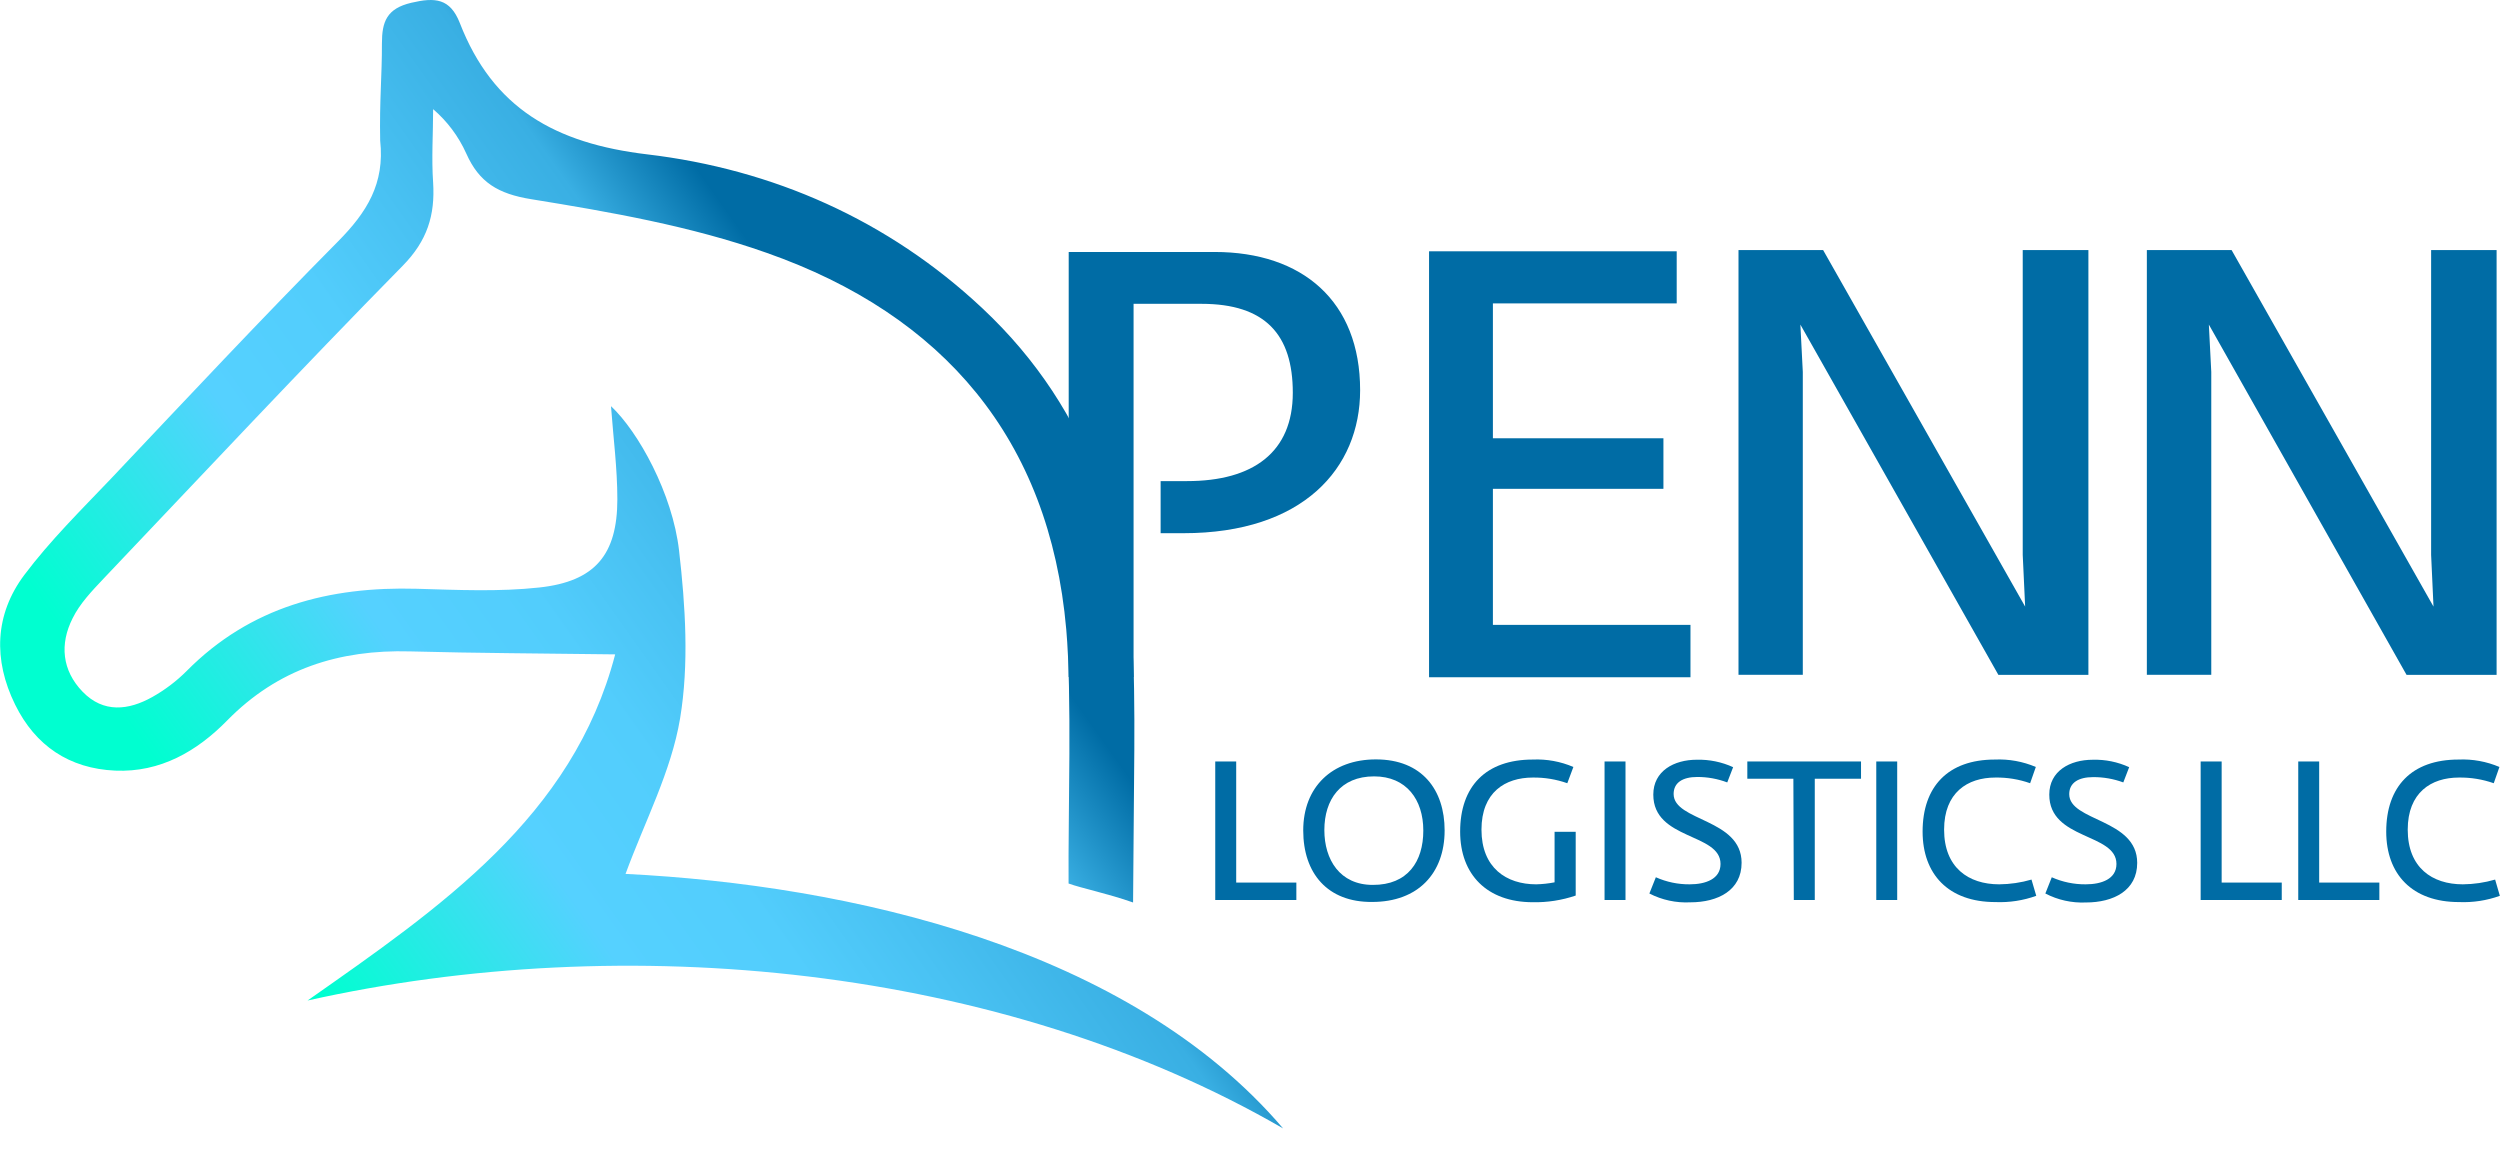
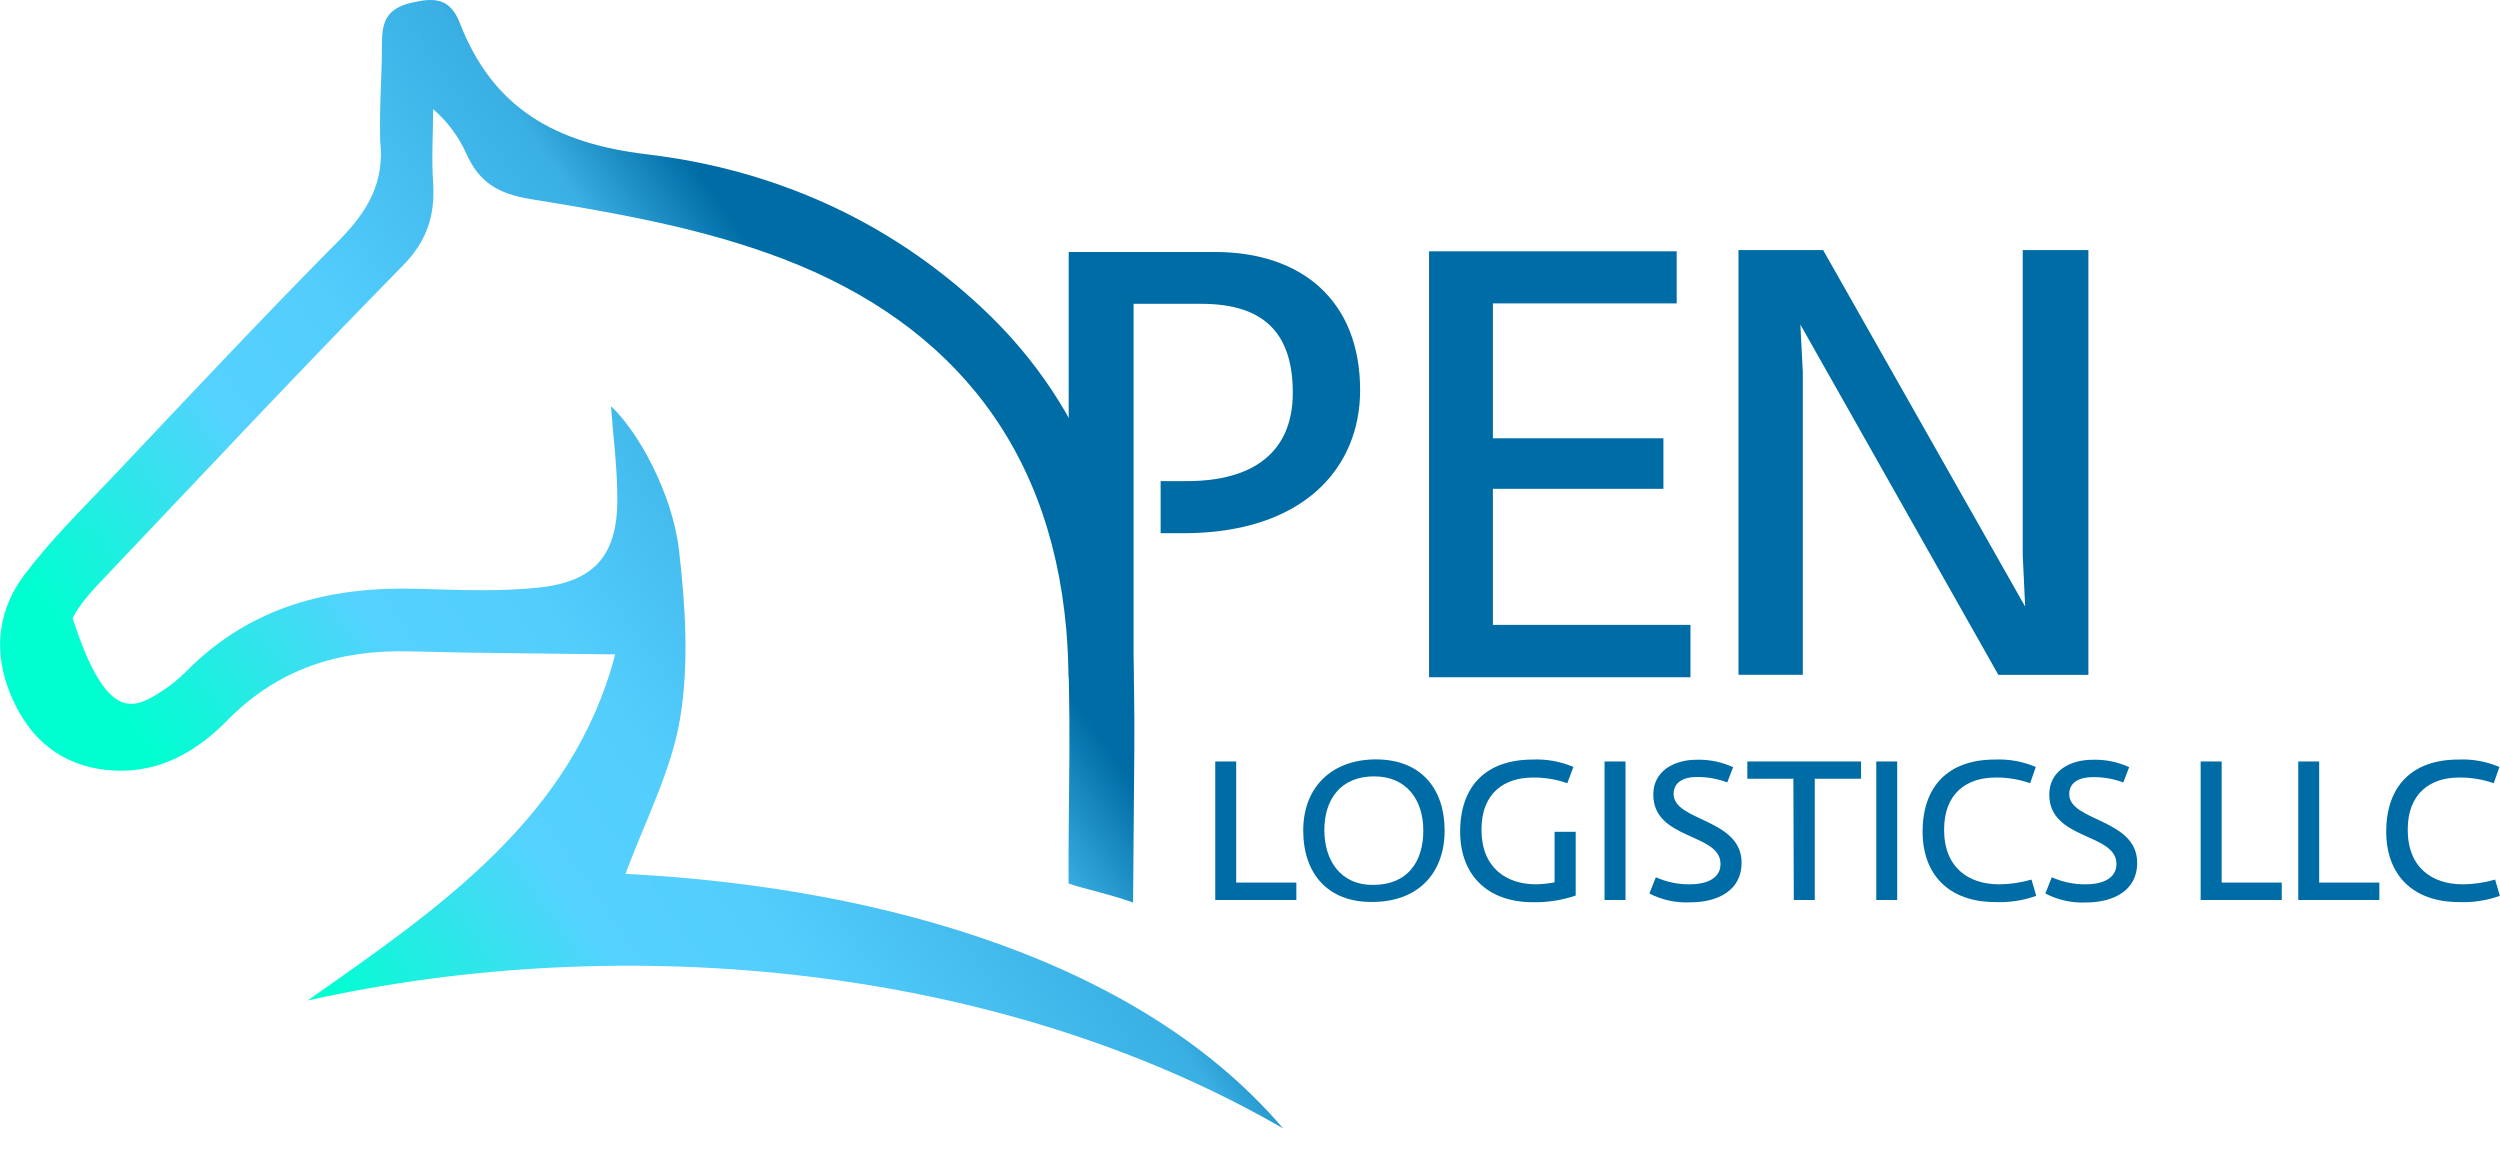
<svg xmlns="http://www.w3.org/2000/svg" width="100" height="46" viewBox="0 0 100 46" fill="none">
  <g clip-path="url(#clip0_101_1217)">
    <path d="M42.748 10.079H48.587C52.097 10.079 54.405 12.049 54.405 15.608C54.405 18.732 52.121 21.328 47.339 21.328H46.425V19.244H47.483C50.126 19.244 51.712 18.09 51.712 15.71C51.712 13.379 50.607 12.153 48.059 12.153H45.343V27.081H42.748V10.079Z" fill="#006CA5" />
    <path d="M69.54 10.003H72.925L81.006 24.264L80.909 22.196V10.003H83.536V26.996H79.936L72.015 12.983L72.112 14.878V26.992H69.54V10.003Z" fill="#006CA5" />
-     <path d="M85.874 10.003H89.264L97.34 24.264L97.245 22.196V10.003H99.864V26.996H96.263L88.354 12.983L88.451 14.878V26.992H85.874V10.003Z" fill="#006CA5" />
    <path d="M48.61 30.459H49.448V35.303H51.854V36H48.61V30.459Z" fill="#006CA5" />
    <path d="M52.129 33.218C52.129 31.479 53.281 30.376 55.036 30.376C56.885 30.376 57.785 31.598 57.785 33.218C57.785 34.933 56.72 36.078 54.886 36.078C53.101 36.093 52.129 34.933 52.129 33.218ZM56.932 33.218C56.932 31.989 56.258 31.055 54.965 31.055C53.616 31.055 52.974 31.989 52.974 33.203C52.974 34.386 53.594 35.396 54.91 35.396C56.313 35.403 56.932 34.456 56.932 33.226V33.218Z" fill="#006CA5" />
    <path d="M58.406 33.264C58.406 31.447 59.439 30.382 61.313 30.382C61.869 30.358 62.424 30.459 62.935 30.679L62.692 31.329C62.25 31.173 61.783 31.096 61.313 31.102C60.208 31.102 59.259 31.689 59.259 33.186C59.259 34.715 60.256 35.373 61.446 35.373C61.693 35.367 61.94 35.341 62.183 35.293V33.273H63.028V35.822C62.474 36.011 61.891 36.101 61.305 36.089C59.486 36.085 58.406 34.988 58.406 33.264Z" fill="#006CA5" />
    <path d="M64.182 30.459H65.02V36H64.182V30.459Z" fill="#006CA5" />
    <path d="M65.975 35.74L66.234 35.09C66.66 35.281 67.122 35.377 67.589 35.373C68.224 35.373 68.821 35.161 68.821 34.558C68.821 33.311 66.132 33.611 66.132 31.784C66.132 30.837 66.964 30.389 67.871 30.389C68.372 30.376 68.869 30.478 69.325 30.687L69.09 31.297C68.707 31.152 68.301 31.078 67.892 31.079C67.305 31.079 66.945 31.306 66.945 31.759C66.945 32.856 69.664 32.739 69.664 34.511C69.664 35.615 68.716 36.093 67.612 36.093C67.044 36.122 66.48 36 65.975 35.74Z" fill="#006CA5" />
    <path d="M71.735 31.149H69.893V30.459H74.441V31.149H72.591V36H71.752L71.735 31.149Z" fill="#006CA5" />
    <path d="M75.051 30.459H75.888V36H75.051V30.459Z" fill="#006CA5" />
    <path d="M76.904 33.264C76.904 31.462 77.921 30.382 79.795 30.382C80.356 30.357 80.916 30.459 81.433 30.679L81.205 31.329C80.757 31.171 80.285 31.094 79.811 31.102C78.698 31.102 77.764 31.706 77.764 33.186C77.764 34.702 78.736 35.373 79.968 35.373C80.405 35.369 80.84 35.306 81.26 35.183L81.45 35.833C80.928 36.021 80.374 36.106 79.82 36.083C77.933 36.085 76.904 34.965 76.904 33.264Z" fill="#006CA5" />
    <path d="M81.814 35.74L82.071 35.091C82.498 35.281 82.961 35.377 83.428 35.373C84.063 35.373 84.658 35.161 84.658 34.558C84.658 33.311 81.971 33.611 81.971 31.784C81.971 30.837 82.801 30.39 83.708 30.39C84.211 30.375 84.71 30.477 85.167 30.687L84.932 31.297C84.546 31.154 84.137 31.082 83.725 31.085C83.138 31.085 82.769 31.312 82.769 31.765C82.769 32.862 85.488 32.745 85.488 34.516C85.488 35.621 84.54 36.099 83.436 36.099C82.873 36.124 82.313 36 81.814 35.74Z" fill="#006CA5" />
    <path d="M88.026 30.459H88.866V35.303H91.27V36H88.026V30.459Z" fill="#006CA5" />
    <path d="M91.93 30.459H92.767V35.303H95.174V36H91.93V30.459Z" fill="#006CA5" />
    <path d="M95.449 33.264C95.449 31.462 96.466 30.382 98.34 30.382C98.901 30.357 99.461 30.459 99.977 30.679L99.75 31.329C99.302 31.172 98.83 31.095 98.355 31.102C97.243 31.102 96.309 31.706 96.309 33.186C96.309 34.702 97.281 35.373 98.513 35.373C98.95 35.369 99.385 35.306 99.805 35.183L99.994 35.833C99.472 36.021 98.919 36.106 98.365 36.083C96.481 36.085 95.449 34.965 95.449 33.264Z" fill="#006CA5" />
-     <path d="M24.607 26.175C21.729 26.136 19.065 26.128 16.401 26.056C13.573 25.978 11.116 26.75 9.087 28.819C7.881 30.049 6.415 30.903 4.609 30.825C2.773 30.744 1.414 29.831 0.605 28.184C-0.274 26.399 -0.215 24.584 0.971 23C2.006 21.622 3.245 20.4 4.442 19.144C7.451 15.962 10.441 12.764 13.524 9.654C14.674 8.493 15.396 7.343 15.207 5.624C15.175 4.051 15.281 3.034 15.277 1.738C15.277 0.872 15.466 0.341 16.456 0.11C17.403 -0.112 18.004 -0.068 18.392 0.919C19.718 4.33 22.201 5.736 25.892 6.175C30.904 6.77 35.521 8.79 39.3 12.336C43.698 16.461 45.291 21.736 45.363 27.572C45.386 29.668 45.38 29.006 45.323 36.099C44.31 35.742 43.266 35.53 42.743 35.341C42.722 32.525 42.881 27.788 42.65 25.173C41.981 17.554 37.723 12.591 30.659 10.111C27.639 9.044 24.418 8.481 21.25 7.968C19.923 7.754 19.165 7.295 18.652 6.143C18.346 5.46 17.893 4.853 17.325 4.366C17.325 5.346 17.257 6.327 17.325 7.303C17.407 8.608 17.09 9.632 16.109 10.63C12.061 14.746 8.113 18.968 4.139 23.149C3.681 23.634 3.192 24.144 2.904 24.732C2.384 25.761 2.477 26.816 3.307 27.672C4.137 28.529 5.141 28.415 6.095 27.879C6.597 27.597 7.059 27.248 7.466 26.84C10.017 24.264 13.172 23.453 16.681 23.551C18.311 23.597 19.957 23.676 21.57 23.5C23.802 23.259 24.692 22.189 24.694 19.976C24.694 18.736 24.531 17.495 24.44 16.247C25.528 17.264 26.904 19.744 27.163 22.029C27.417 24.247 27.565 26.562 27.203 28.741C26.849 30.861 25.788 32.864 25.022 34.956C33.971 35.403 45.157 37.906 51.324 45.137C40.02 38.596 25.015 37.179 12.302 40.021C17.615 36.294 22.915 32.671 24.607 26.175Z" fill="url(#paint0_linear_101_1217)" />
+     <path d="M24.607 26.175C21.729 26.136 19.065 26.128 16.401 26.056C13.573 25.978 11.116 26.75 9.087 28.819C7.881 30.049 6.415 30.903 4.609 30.825C2.773 30.744 1.414 29.831 0.605 28.184C-0.274 26.399 -0.215 24.584 0.971 23C2.006 21.622 3.245 20.4 4.442 19.144C7.451 15.962 10.441 12.764 13.524 9.654C14.674 8.493 15.396 7.343 15.207 5.624C15.175 4.051 15.281 3.034 15.277 1.738C15.277 0.872 15.466 0.341 16.456 0.11C17.403 -0.112 18.004 -0.068 18.392 0.919C19.718 4.33 22.201 5.736 25.892 6.175C30.904 6.77 35.521 8.79 39.3 12.336C43.698 16.461 45.291 21.736 45.363 27.572C45.386 29.668 45.38 29.006 45.323 36.099C44.31 35.742 43.266 35.53 42.743 35.341C42.722 32.525 42.881 27.788 42.65 25.173C41.981 17.554 37.723 12.591 30.659 10.111C27.639 9.044 24.418 8.481 21.25 7.968C19.923 7.754 19.165 7.295 18.652 6.143C18.346 5.46 17.893 4.853 17.325 4.366C17.325 5.346 17.257 6.327 17.325 7.303C17.407 8.608 17.09 9.632 16.109 10.63C12.061 14.746 8.113 18.968 4.139 23.149C3.681 23.634 3.192 24.144 2.904 24.732C4.137 28.529 5.141 28.415 6.095 27.879C6.597 27.597 7.059 27.248 7.466 26.84C10.017 24.264 13.172 23.453 16.681 23.551C18.311 23.597 19.957 23.676 21.57 23.5C23.802 23.259 24.692 22.189 24.694 19.976C24.694 18.736 24.531 17.495 24.44 16.247C25.528 17.264 26.904 19.744 27.163 22.029C27.417 24.247 27.565 26.562 27.203 28.741C26.849 30.861 25.788 32.864 25.022 34.956C33.971 35.403 45.157 37.906 51.324 45.137C40.02 38.596 25.015 37.179 12.302 40.021C17.615 36.294 22.915 32.671 24.607 26.175Z" fill="url(#paint0_linear_101_1217)" />
    <path d="M57.162 10.052H67.068V12.136H59.716V17.531H66.537V19.553H59.716V24.995H67.619V27.09H57.162V10.052Z" fill="#006CA5" />
  </g>
  <defs>
    <linearGradient id="paint0_linear_101_1217" x1="42.596" y1="16.336" x2="11.702" y2="38.283" gradientUnits="userSpaceOnUse">
      <stop offset="0.08" stop-color="#006CA5" />
      <stop offset="0.1" stop-color="#006CA5" />
      <stop offset="0.17" stop-color="#006CA5" />
      <stop offset="0.291" stop-color="#39AFE3" />
      <stop offset="0.457" stop-color="#49C2F3" />
      <stop offset="0.569" stop-color="#52CDFC" />
      <stop offset="0.723" stop-color="#55D1FF" />
      <stop offset="1" stop-color="#00FFD0" />
    </linearGradient>
    <clipPath id="clip0_101_1217">
      <rect width="100" height="45.137" fill="white" />
    </clipPath>
  </defs>
</svg>